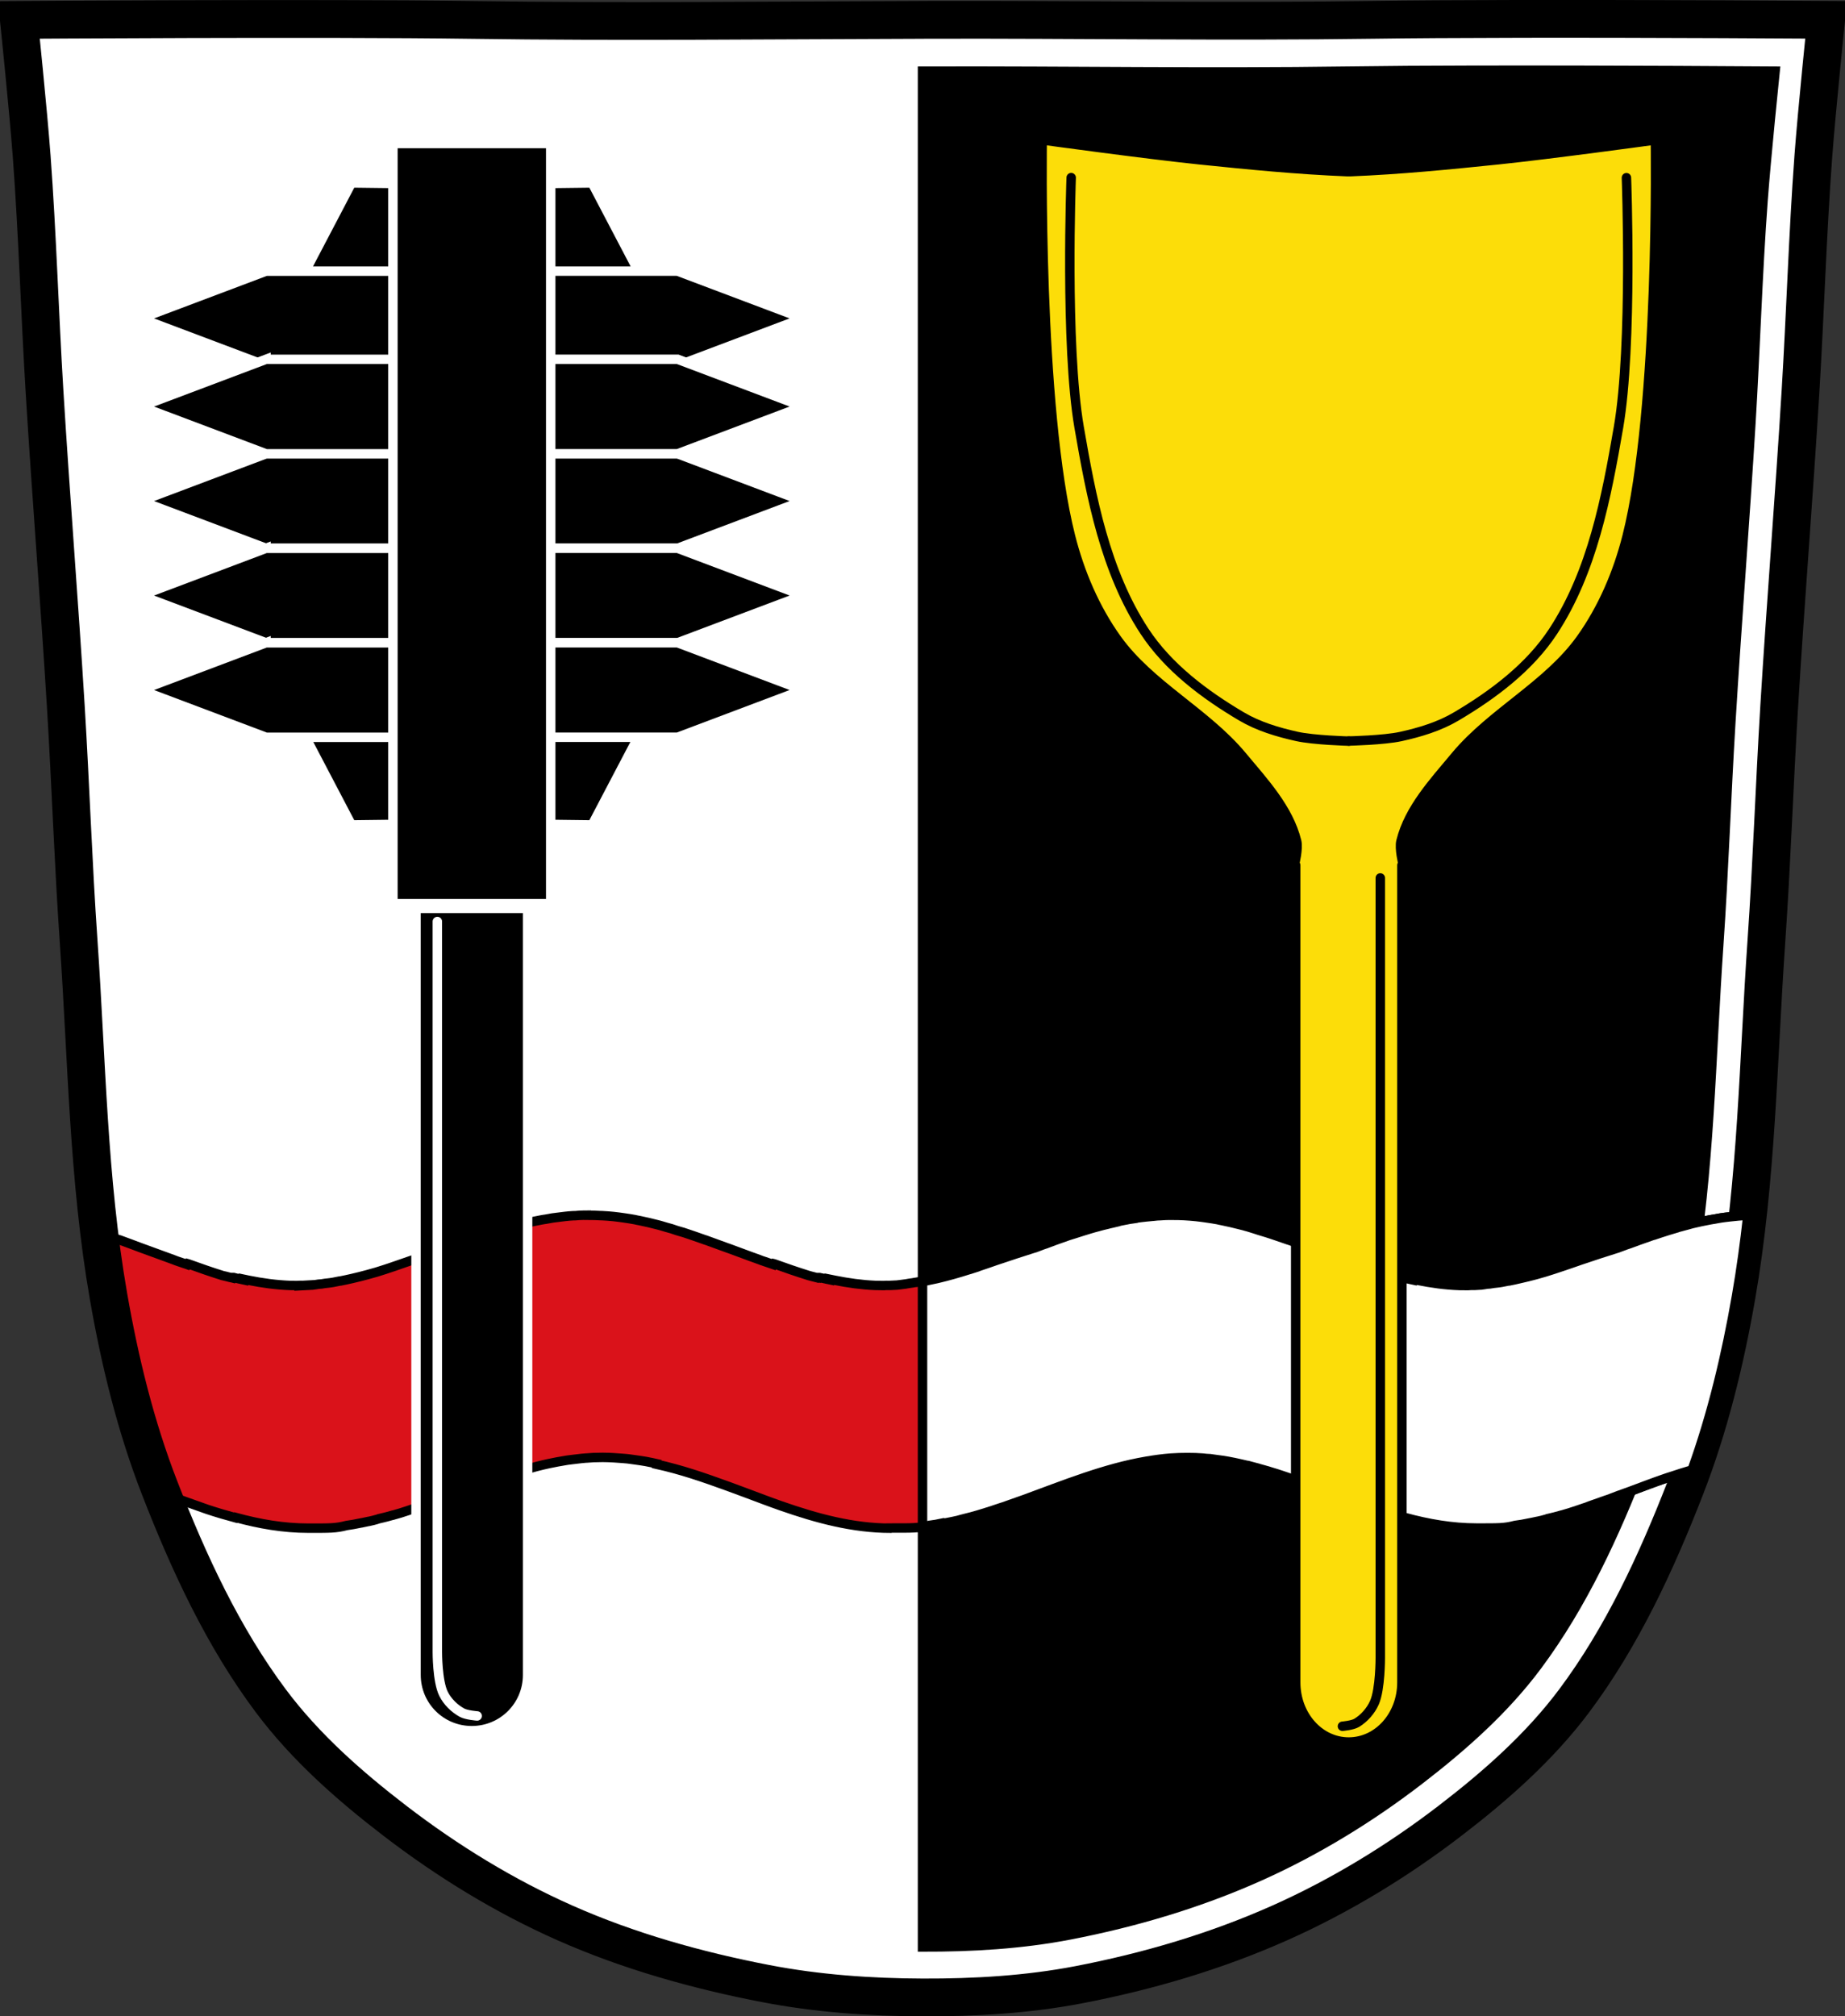
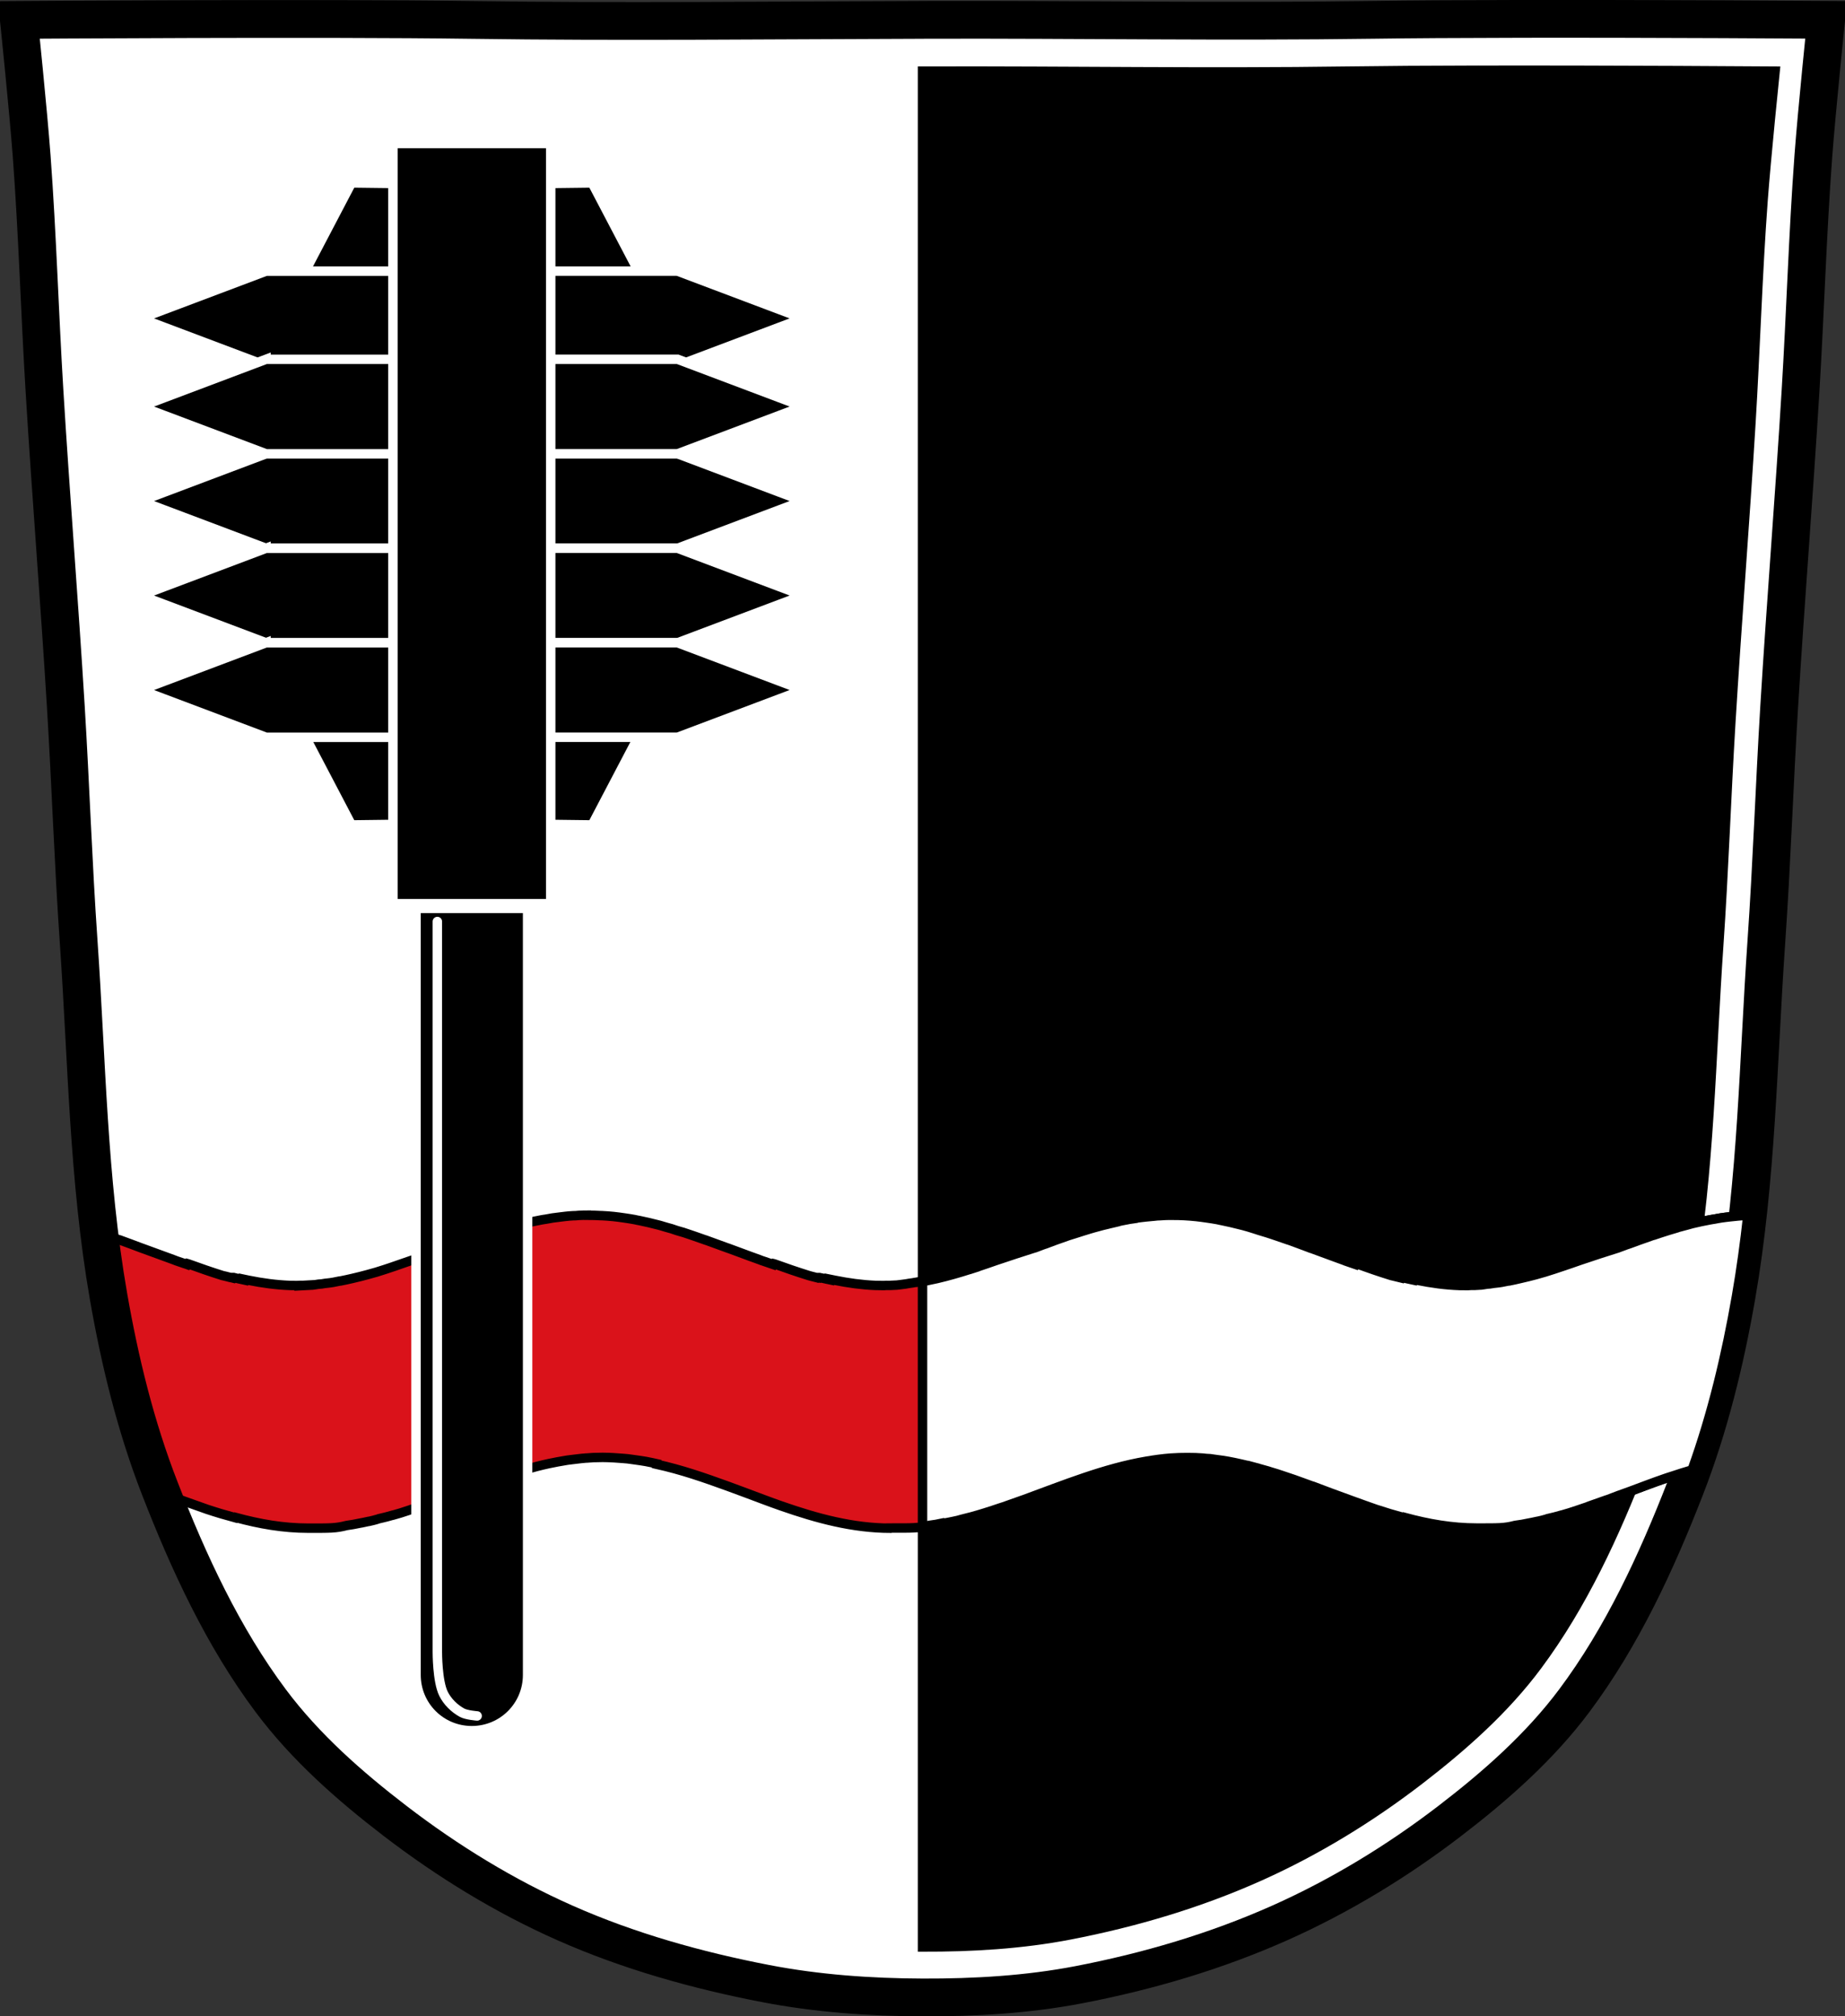
<svg xmlns="http://www.w3.org/2000/svg" viewBox="0 0 977.12 1067.6">
  <rect x="0" y="0" width="977.12" height="1067.6" fill="#333333" stroke="none" />
  <g transform="translate(116.76 26.511)">
    <path d="m681.63-16.486c-26.17.053-51.02.198-70.798.478-79.11 1.122-156.7-.214-235.05 0-2.653.007-5.305.036-7.958.043-78.35.214-155.94 1.122-235.05 0-79.11-1.122-239.53 0-239.53 0 0 0 4.995 48.18 6.784 72.32 3.067 41.38 4.256 82.87 6.784 124.29 3.405 55.766 7.902 111.49 11.307 167.25 2.529 41.41 3.91 82.9 6.784 124.29 4.346 62.59 5.02 125.75 15.786 187.56 6.02 34.562 14.418 68.979 27.14 101.67 15.355 39.473 33.473 78.71 58.839 112.63 18.288 24.456 41.648 45.04 65.884 63.62 27.747 21.272 57.962 39.816 89.93 53.968 33.818 14.97 69.917 25.08 106.24 32.09 27.334 5.278 55.35 7.255 83.19 7.349 27.662.094 55.55-1.52 82.71-6.741 36.46-7.01 72.54-17.626 106.46-32.746 31.934-14.235 62.23-32.696 89.98-53.968 24.24-18.58 47.595-39.17 65.884-63.62 25.365-33.919 43.484-73.16 58.839-112.63 12.718-32.695 21.12-67.16 27.14-101.72 10.762-61.814 11.441-124.97 15.786-187.56 2.874-41.39 4.255-82.87 6.784-124.29 3.405-55.766 7.902-111.44 11.307-167.21 2.528-41.41 3.717-82.909 6.784-124.29 1.789-24.14 6.784-72.32 6.784-72.32 0 0-90.24-.636-168.73-.478" fill="#fff" />
    <g stroke="#000">
      <g stroke-width="5">
        <path d="m664.12 10.687c-24.687.05-48.12.208-66.782.474-74.64 1.064-147.86-.203-221.78 0-1.247.003-2.498-.008-3.745 0v993.18c.029 0 .059 0 .089 0 26.1.088 52.41-1.451 78.05-6.403 34.4-6.646 68.45-16.722 100.45-31.06 30.13-13.502 58.706-31.01 84.89-51.19 22.866-17.623 44.898-37.15 62.15-60.35 23.932-32.17 41.03-69.39 55.52-106.83 12-31.01 19.915-63.699 25.592-96.48 10.154-58.63 10.819-118.53 14.919-177.9 2.711-39.26 4.01-78.6 6.398-117.88 3.212-52.894 7.432-105.71 10.644-158.61 2.386-39.28 3.534-78.63 6.428-117.88 1.688-22.901 6.398-68.59 6.398-68.59 0 0-85.16-.624-159.22-.474z" />
        <path d="m194.62 616.87c-1.584 0-3.146.06-4.719.125-.623.028-1.193.12-1.813.156-.405.023-.94.004-1.344.031-.653.044-1.256.073-1.906.125-1.44.119-2.815.303-4.25.469-1.587.182-3.109.356-4.688.594-1.269.19-2.583.465-3.844.688-.229.042-.521.052-.75.094-.465.086-.974.16-1.438.25-3.165.601-6.209 1.223-9.344 2-.811.2-1.662.477-2.469.688-1.648.428-3.202.843-4.844 1.313-.14.042-.391.145-.531.188-1.612.463-3.177.911-4.781 1.406-2.639.815-5.248 1.709-7.875 2.594-.154.055-.315.042-.469.094-2.395.813-4.831 1.68-7.219 2.531-1.627.579-3.255 1.219-4.875 1.813-.619.225-1.164.367-1.781.594-1.261.463-2.616.94-3.875 1.406-.05 0 0.0.094-.031.094-6.99 2.157-13.859 4.388-20.75 6.719-3.07 1.098-6.1 2.153-9.188 3.188-.003.007-.063-.007-.063 0-.003.007.003.024 0 .031-3.087 1.033-6.149 2.071-9.25 3-1.589.478-3.215.901-4.813 1.344-2.592.717-5.23 1.356-7.844 1.969-2.097.491-4.135.933-6.25 1.344h-.094-.094c0 0-.053-.003-.063 0-.069.009-.138.063-.188.063h-.188c-1.201.228-2.222.483-3.406.688-.263.044-.606.08-.875.125-.109.016-.236.047-.344.063-.994.157-2 .209-3 .344-.637.087-1.301.233-1.938.313h-.031c-.463.057-.942.042-1.406.094-1.089.121-2.161.403-3.25.5h-.156c-.024.003-.038-.003-.063 0-.982.081-2.063.137-3.063.188.059-.058-.009-.129.031-.188-.644.029-1.221.12-1.844.156h-.188c-.521 0-1.035-.022-1.563 0-.186 0-.345-.008-.531.031-.215 0-.37.015-.594.031h-.438-.906c-.87 0-1.692-.012-2.563-.031-7.393-.277-14.654-1.272-21.844-2.719-.961-.193-1.888-.352-2.844-.563v.281c-.892-.197-1.89-.397-2.781-.593-.861-.19-1.608-.401-2.469-.625h-.094l-.219.313c-.223-.054-.433-.134-.656-.188-.233-.049-.487-.065-.719-.125-.896-.222-1.788-.454-2.688-.688-.452-.116-.957-.192-1.406-.313-3.095-.966-6.161-1.989-9.219-3.03-3.045-1.038-6.04-2.112-9.09-3.219-.011-.003-.052.003-.063 0l-.281.406c-.438-.161-.873-.309-1.313-.469h-.094c-1.505-.513-3.01-.995-4.5-1.531-.015-.006-.019.006-.031 0-.025-.009-.061-.052-.094-.063-.517-.186-1.049-.406-1.563-.594-1.47-.53-2.967-1.085-4.438-1.625-3.951-1.452-7.961-2.871-11.906-4.344-.033-.001 0 0-.031 0-3.944-1.467-7.887-2.995-11.844-4.406-.033-.001-.06 0-.094 0h-.094c-1.95-.696-3.922-1.363-5.875-2.031-1.032-.356-2.09-.717-3.125-1.063-.58-.192-1.149-.375-1.719-.563 1.361 11.169 2.975 22.313 4.906 33.406 6.02 34.562 14.407 68.961 27.12 101.66.319.821.647 1.648.969 2.469 3.936 1.47 7.93 2.941 11.875 4.375 2.291.835 4.546 1.634 6.844 2.438 1.861.651 3.694 1.347 5.563 1.969 4.969 1.648 9.95 3.127 14.969 4.469.045-.052.109-.103.156-.156 12.47 3.394 25.14 5.625 38.22 5.625 11.598 0 14.6.1 20.406-1.406 1.211-.182 2.384-.358 3.594-.563 1.401-.238 2.764-.535 4.156-.813h.125c.594-.115 1.168-.263 1.781-.375.656-.109 1.237-.264 1.875-.406h.188c.796-.177 1.547-.321 2.313-.531.717-.198 1.444-.402 2.188-.594.049 0 .078-.031.125-.031.219-.054.439-.196.656-.25.682-.168 1.437-.333 2.125-.5.693-.158 1.342-.313 2.031-.5 1.085-.298 2.2-.593 3.281-.906h.125c1.334-.388 2.674-.744 4-1.156 2.742-.847 5.521-1.828 8.25-2.75 1.035-.35 1.997-.671 3.03-1.031v-.094c2.886-.992 5.783-1.983 8.656-3.03.14-.051.329-.104.469-.156 2.097-.765 4.12-1.564 6.219-2.344.075-.029.202-.065.281-.094 1.846-.677 3.687-1.313 5.531-2 6.079-2.263 12.174-4.555 18.281-6.656.544-.186 1.02-.375 1.563-.563.989-.335 1.981-.611 2.969-.938 1.534-.504 3.03-1.019 4.563-1.5 1.34-.418 2.687-.822 4.03-1.219.506-.15 1.154-.292 1.656-.438 4.324-1.245 8.559-2.364 12.938-3.313 1.562-.337 3.116-.646 4.688-.938 1.492-.277 3-.547 4.5-.781.234-.036.518-.089.75-.125.85-.126 1.646-.199 2.5-.313 1.642-.216 3.35-.437 5-.594.813-.076 1.625-.159 2.438-.219.118-.009.226.009.344 0 1.2-.084 2.386-.199 3.594-.25.118-.006.163.006.281 0 1.492-.059 3.02-.094 4.531-.094 1.907 0 3.827.096 5.719.188 1.201.059 2.4.156 3.594.25.556.044 1.13.074 1.688.125.71.065 1.448.111 2.156.188.578.062 1.079.149 1.656.219.509.061 1.055.15 1.563.219 1.123.151 2.229.292 3.344.469 1.026.163 2.1.316 3.125.5.592.106 1.128.23 1.719.344.481.094.959.184 1.438.281.888.179 1.735.398 2.625.594-.003.091.003.19 0 .281 1.567.349 3.126.703 4.688 1.094 3.187.8 6.462 1.68 9.625 2.625 3.162.947 6.294 1.946 9.438 3 1.571.526 3.181 1.079 4.75 1.625 6.268 2.19 12.522 4.477 18.75 6.813 6.244 2.335 12.447 4.718 18.719 6.906 18.8 6.567 37.896 11.781 57.906 11.781l.094-.031v-.063c11.6 0 14.568.1 20.375-1.406 1.211-.182 2.386-.326 3.594-.531.628-.106 1.168-.254 1.781-.375v.219c1.107-.202 2.301-.441 3.406-.656h.094c1.254-.245 2.466-.478 3.719-.75.845-.186 1.751-.352 2.563-.563.732-.202 1.338-.401 2.094-.594h.063c.512-.126 1.051-.28 1.563-.406 1.086-.269 2.263-.545 3.344-.844 1.085-.298 2.14-.593 3.219-.906 1.334-.388 2.707-.806 4.03-1.219 2.742-.847 5.492-1.765 8.219-2.688 1.035-.35 2.181-.671 3.219-1.031v-.031c2.893-.993 5.715-2.01 8.594-3.063.139-.051.329-.104.469-.156 21.488-7.852 42.77-16.589 65.03-20.375 4.281-.726 8.588-1.337 12.938-1.656 2.861-.208 5.822-.281 8.719-.281 1.459 0 2.865.007 4.313.063.553.022 1.134.065 1.688.094.738.047 1.484.066 2.219.125.558.044 1.099.137 1.656.188.71.065 1.511.048 2.219.125.578.063 1.111.18 1.688.25.508.061 1.055.15 1.563.219 1.121.151 2.135.26 3.25.438 1.029.163 2.01.316 3.03.5.592.106 1.345.262 1.938.375.481.091.958.184 1.438.281 1.129.227 2.158.466 3.281.719.992.221 1.979.449 2.969.688.205.052.482.043.688.094 1.351.33 2.714.734 4.063 1.094.553.148 1.134.285 1.688.438.079.023.015.039.094.063.508.141 1.06.295 1.563.438 1.089.308 2.167.582 3.25.906.427.128.824.274 1.25.406 1.148.35 2.354.697 3.5 1.063.942.299 1.903.63 2.844.938.632.208 1.207.413 1.844.625 1.444.482 2.935.966 4.375 1.469.129.045.215.08.344.125.558.195 1.099.398 1.656.594 2.578.911 5.118 1.843 7.688 2.781.05 0 .199.014.25.031 3.077 1.131 6.113 2.317 9.188 3.469 3.966 1.481 7.993 2.93 11.969 4.375 2.291.835 4.546 1.666 6.844 2.469 1.861.651 3.631 1.316 5.5 1.938 4.969 1.648 10.01 3.158 15.03 4.5.046-.052.078-.134.125-.188 12.47 3.394 25.11 5.625 38.19 5.625 11.598 0 14.663.1 20.469-1.406 1.211-.182 2.384-.326 3.594-.531 1.401-.238 2.764-.535 4.156-.813h.094c.594-.115 1.198-.263 1.813-.375.657-.109 1.268-.264 1.906-.406h.125c.796-.177 1.578-.321 2.344-.531.717-.197 1.444-.402 2.188-.594.048 0 .108-.063.156-.063.219-.054.407-.165.625-.219.682-.168 1.406-.333 2.094-.5.693-.158 1.373-.313 2.063-.5 1.082-.298 2.231-.593 3.313-.906h.094c1.334-.388 2.705-.775 4.03-1.188 2.742-.847 5.428-1.797 8.156-2.719 1.035-.35 2.09-.671 3.125-1.031v-.094c2.886-.992 5.75-2.01 8.625-3.063.14-.051.326-.073.469-.125 2.097-.765 4.058-1.564 6.156-2.344.075-.029.235-.065.313-.094 1.846-.677 3.688-1.313 5.531-2 6.079-2.263 12.137-4.583 18.25-6.688.544-.186 1.02-.344 1.563-.531.989-.335 2.042-.642 3.03-.969 1.532-.504 3.057-1.019 4.594-1.5 1.34-.418 2.687-.822 4.03-1.219.385-.114.792-.211 1.188-.313 10.747-29.822 18.13-60.943 23.563-92.16 2.462-14.14 4.398-28.365 5.969-42.625-.052.002-.105-.002-.156 0-.621.028-1.163.058-1.781.094-.402.023-.846.004-1.25.031-.652.044-1.35.104-2 .156-1.44.119-2.815.272-4.25.438-1.587.182-3.141.356-4.719.594-1.269.19-2.552.465-3.813.688-.229.042-.459.052-.688.094-.465.086-.974.16-1.438.25-3.165.601-6.273 1.223-9.406 2-.811.2-1.662.477-2.469.688-1.648.428-3.264.843-4.906 1.313-.14.042-.326.145-.469.188-1.609.463-3.116.911-4.719 1.406-2.638.815-5.311 1.709-7.938 2.594-.154.055-.315.042-.469.094-2.395.813-4.769 1.68-7.156 2.531-1.628.579-3.315 1.219-4.938 1.813-.619.225-1.164.367-1.781.594-1.261.463-2.585.94-3.844 1.406-.05 0-.062.094-.094.094-6.99 2.157-13.737 4.388-20.625 6.719-3.072 1.098-6.193 2.154-9.281 3.188-.003.007-.063-.007-.063 0v.031c-3.087 1.033-6.149 2.071-9.25 3-1.589.478-3.215.932-4.813 1.375-2.592.717-5.23 1.325-7.844 1.938-2.097.491-4.135.964-6.25 1.375h-.094-.125c-.067.009-.169.031-.219.031h-.125c-1.201.228-2.284.483-3.469.688-.264.044-.606.08-.875.125-.11.016-.236.047-.344.063-.994.157-2.031.209-3.03.344-.638.087-1.27.233-1.906.313h-.031c-.463.057-.878.042-1.344.094-1.089.121-2.161.403-3.25.5h-.063-.156c-.025.003-.067-.003-.094 0-1.064.089-2.151.127-3.219.188-.598.039-1.212-.025-1.813 0-.38.016-.745.038-1.125.063-.148 0-.16.031-.313.031h-.906c-1.23 0-2.463.008-3.688-.031-7.587-.247-15.03-1.298-22.406-2.781-.957-.193-1.857-.321-2.813-.531v.25c-.901-.198-1.921-.398-2.813-.594-.861-.19-1.608-.401-2.469-.625h-.125l-.188.313c-1.363-.327-2.709-.646-4.063-1-.452-.116-.893-.192-1.344-.313-3.095-.966-6.222-1.989-9.281-3.03-3.047-1.038-5.979-2.112-9.03-3.219-.015-.003-.125.003-.125 0l-.313.438c-1.953-.669-3.925-1.334-5.875-2.031-.028-.009-.032-.052-.063-.063-.517-.186-1.018-.375-1.531-.563-1.469-.53-3.063-1.116-4.531-1.656-3.951-1.452-7.868-2.871-11.813-4.344-.035-.001-.092 0-.125 0-3.944-1.467-7.887-2.995-11.844-4.406-.031-.001-.06 0-.094 0h-.031c-1.947-.696-3.951-1.363-5.906-2.031-1.032-.356-2.122-.717-3.156-1.063-.981-.324-1.923-.622-2.906-.938h-.031c-1.064-.341-2.147-.646-3.219-.969-.935-.283-1.851-.629-2.781-.906h-.031c-1-.295-1.926-.607-2.906-.906-.981-.299-1.997-.574-3-.844h-.031c-.49-.129-1.035-.247-1.531-.375-3.12-.806-6.319-1.55-9.469-2.188-.434-.09-.846-.166-1.281-.25-.34-.064-.724-.188-1.063-.25-1.886-.351-3.766-.625-5.656-.906-1.883-.28-3.838-.548-5.75-.75-4.147-.433-8.306-.656-12.531-.656v-.031c-1.319.009-2.648.038-3.938.094-.143.006-.299.021-.438.031-.882.032-1.744.105-2.625.156-.315.02-.642.009-.938.031-.305.02-.617.056-.938.094-.277.023-.53.066-.813.094-.146.012-.293.02-.438.031-1.326.109-2.571.22-3.906.375-1.467.171-3.01.313-4.469.531-.143.022-.266.127-.406.156-1.195.182-2.465.321-3.656.531h-.063c-.653.113-1.193.253-1.844.375-.064 0-.217.031-.281.031-1.069.203-2.186.433-3.25.656-.071.017-.077.103-.156.125h-.063c-1.233.263-2.471.577-3.688.875-.319.074-.617.142-.938.219-.158.038-.312.056-.469.094-.223.055-.433.125-.656.188-.736.176-1.509.34-2.25.531h-.063c-1.747.453-3.485.911-5.219 1.406-.563.161-1.157.334-1.719.5h-.031c-1.379.405-2.783.85-4.156 1.281-1.756.548-3.473 1.077-5.219 1.656-.788.26-1.621.486-2.406.75-2.433.821-4.831 1.7-7.25 2.563-1.621.578-3.2 1.221-4.813 1.813h-.094c-.619.227-1.222.43-1.844.656-1.254.463-2.468.94-3.719 1.406h-.094c-3.475 1.076-6.939 2.214-10.406 3.344-3.475 1.133-6.967 2.306-10.406 3.469-2.928 1.047-5.912 2.044-8.844 3.03-.171.057-.297.161-.469.219-1.53.511-3.03.979-4.563 1.469-.025.007-.069-.007-.094 0-5.61 1.791-11.274 3.412-16.969 4.75-1.883.431-3.735.817-5.625 1.188-.189.038-.425.089-.594.125-.11.023-.223.039-.344.063-.015.003-.031 0-.031 0-.051.009-.072.014-.125.031h-.125c-.054.001-.133.083-.188.094-.262.051-.521.107-.781.156h-.25v-.188c-1.064.192-2.053.357-3.125.531.002.009-.002.052 0 .063-.104.016-.24-.016-.344 0h-.313c-.368.057-.723.15-1.094.219-.668.096-1.367.191-2.031.281-.623.086-1.1.233-1.719.313h-.125c-.463.054-.943.135-1.406.188-1.111.123-2.166.31-3.281.406h-.188c-1.064.089-2.246.095-3.313.156h-.063c-.521 0-1.067-.022-1.594 0-.186 0-.438-.039-.625 0-.215 0-.373.047-.594.063h-.375-.844-.031c-1.186 0-2.476-.007-3.656-.063h-.031c-7.234-.301-14.335-1.301-21.375-2.719-.961-.193-1.951-.321-2.906-.531v.188c-.358-.078-.58-.111-.938-.188 0-.003-.115.003-.125 0-.538-.118-1.041-.26-1.563-.375-.861-.189-1.791-.309-2.656-.531h-.031l-.125.125c-.27-.061-.505-.055-.781-.125 0-.003-.147.003-.156 0-.019-.009.012 0-.031 0l-.094.094c-1.039-.259-1.994-.511-3.03-.781-.452-.115-.926-.254-1.375-.375-3.095-.966-6.222-1.989-9.281-3.03-3.045-1.04-6.01-2.081-9.06-3.188-.001-.003-.083.003-.094 0l-.156.188c-.277-.102-.598-.211-.875-.313h-.094l-.031.219c-1.682-.575-3.327-1.119-5-1.719-.017-.006-.113.006-.125 0-.025-.009.003-.021-.031-.031-.516-.186-1.018-.406-1.531-.594-1.47-.53-3.03-1.085-4.5-1.625-3.948-1.452-7.9-2.902-11.844-4.375-.033-.001-.029 0-.063 0-3.944-1.467-7.981-2.931-11.938-4.344-.033-.001-.06 0-.094 0-1.947-.696-3.922-1.394-5.875-2.063-1.035-.356-1.998-.686-3.03-1.031-.979-.327-1.987-.685-2.969-1h-.063c-1.065-.341-2.149-.615-3.219-.938-.935-.283-1.851-.66-2.781-.938-1-.296-2.051-.545-3.03-.844-.98-.299-1.997-.636-3-.906h-.031c-.492-.129-.972-.247-1.469-.375-3.12-.806-6.258-1.55-9.406-2.188-.437-.09-.907-.166-1.344-.25h-.031c-.338-.064-.724-.188-1.063-.25-1.883-.351-3.706-.625-5.594-.906-1.883-.28-3.839-.548-5.75-.75-2.082-.219-4.141-.363-6.25-.469-.159-.009-.34.009-.5 0-2.261-.122-4.526-.219-6.813-.219v-.031z" fill="#da121a" stroke-linecap="round" />
      </g>
      <path d="m681.63-16.486c-26.17.053-51.02.198-70.798.478-79.11 1.122-156.7-.214-235.05 0-2.653.007-5.305.036-7.958.043-78.35.214-155.94 1.122-235.05 0-79.11-1.122-239.53 0-239.53 0 0 0 4.995 48.18 6.784 72.32 3.067 41.38 4.256 82.87 6.784 124.29 3.405 55.766 7.902 111.49 11.307 167.25 2.529 41.41 3.91 82.9 6.784 124.29 4.346 62.59 5.02 125.75 15.786 187.56 6.02 34.562 14.418 68.979 27.14 101.67 15.355 39.473 33.473 78.71 58.839 112.63 18.288 24.456 41.648 45.04 65.884 63.62 27.747 21.272 57.962 39.816 89.93 53.968 33.818 14.97 69.917 25.08 106.24 32.09 27.334 5.278 55.35 7.255 83.19 7.349 27.662.094 55.55-1.52 82.71-6.741 36.46-7.01 72.54-17.626 106.46-32.746 31.934-14.235 62.23-32.696 89.98-53.968 24.24-18.58 47.595-39.17 65.884-63.62 25.365-33.919 43.484-73.16 58.839-112.63 12.718-32.695 21.12-67.16 27.14-101.72 10.762-61.814 11.44-124.97 15.786-187.56 2.874-41.39 4.256-82.87 6.784-124.29 3.405-55.766 7.902-111.44 11.307-167.21 2.529-41.41 3.717-82.909 6.784-124.29 1.79-24.14 6.784-72.32 6.784-72.32 0 0-90.24-.636-168.73-.478z" fill="none" stroke-width="20" />
      <path d="m504.16 616.91c-1.319.009-2.648.038-3.938.094-.143.006-.299.021-.438.031-.882.032-1.744.105-2.625.156-.315.02-.642.009-.938.031-.305.02-.617.056-.938.094-.277.023-.53.066-.813.094-.146.012-.293.02-.438.031-1.326.109-2.571.22-3.906.375-1.467.171-3.01.313-4.469.531-.143.022-.266.127-.406.156-1.195.182-2.465.321-3.656.531h-.063c-.653.113-1.193.253-1.844.375-.064 0-.217.031-.281.031-1.069.203-2.186.433-3.25.656-.071.017-.077.103-.156.125h-.063c-1.233.263-2.471.577-3.688.875-.319.074-.617.142-.938.219-.158.038-.312.056-.469.094-.223.055-.433.125-.656.188-.736.176-1.509.34-2.25.531h-.063c-1.747.453-3.485.911-5.219 1.406-.563.161-1.157.334-1.719.5h-.031c-1.379.405-2.783.85-4.156 1.281-1.756.548-3.473 1.077-5.219 1.656-.788.26-1.621.486-2.406.75-2.433.821-4.831 1.7-7.25 2.563-1.621.578-3.2 1.221-4.813 1.813h-.094c-.619.227-1.222.43-1.844.656-1.254.463-2.468.94-3.719 1.406h-.094c-3.475 1.076-6.939 2.214-10.406 3.344-3.475 1.133-6.967 2.306-10.406 3.469-2.928 1.047-5.912 2.044-8.844 3.03-.171.057-.297.161-.469.219-1.53.511-3.03.979-4.563 1.469-.025.007-.069-.007-.094 0-5.61 1.791-11.274 3.412-16.969 4.75-1.883.431-3.735.817-5.625 1.188-.189.038-.425.089-.594.125-.11.023-.223.039-.344.063-.015.003-.031 0-.031 0-.051.009-.072.014-.125.031h-.125c-.054.001-.133.083-.188.094-.242.047-.478.11-.719.156v129.81c1.144-.195 2.294-.444 3.594-.781 1.211-.182 2.386-.326 3.594-.531.628-.106 1.168-.254 1.781-.375v.219c1.107-.202 2.301-.441 3.406-.656h.094c1.254-.245 2.466-.478 3.719-.75.845-.186 1.751-.352 2.563-.563.732-.202 1.338-.401 2.094-.594h.063c.512-.126 1.051-.28 1.563-.406 1.086-.269 2.263-.545 3.344-.844 1.085-.298 2.14-.593 3.219-.906 1.334-.388 2.707-.806 4.03-1.219 2.742-.847 5.492-1.765 8.219-2.688 1.035-.35 2.181-.671 3.219-1.031v-.031c2.893-.993 5.715-2.01 8.594-3.063.139-.051.329-.104.469-.156 21.488-7.852 42.77-16.589 65.03-20.375 4.281-.726 8.588-1.337 12.938-1.656 2.861-.208 5.822-.281 8.719-.281 1.459 0 2.865.007 4.313.063.553.022 1.134.065 1.688.094.738.047 1.484.066 2.219.125.558.044 1.099.137 1.656.188.71.065 1.511.048 2.219.125.578.063 1.111.18 1.688.25.508.061 1.055.15 1.563.219 1.121.151 2.135.26 3.25.438 1.029.163 2.01.316 3.03.5.592.106 1.345.262 1.938.375.481.091.958.184 1.438.281 1.129.227 2.158.466 3.281.719.992.221 1.979.449 2.969.688.205.052.482.043.688.094 1.351.33 2.714.734 4.063 1.094.553.148 1.134.285 1.688.438.079.023.015.039.094.063.508.141 1.06.295 1.563.438 1.089.308 2.167.582 3.25.906.427.128.824.274 1.25.406 1.148.35 2.354.697 3.5 1.063.942.299 1.903.63 2.844.938.632.208 1.207.413 1.844.625 1.444.482 2.935.966 4.375 1.469.129.045.215.08.344.125.558.195 1.099.398 1.656.594 2.578.911 5.118 1.843 7.688 2.781.05 0 .199.014.25.031 3.077 1.131 6.113 2.317 9.188 3.469 3.966 1.481 7.993 2.93 11.969 4.375 2.291.835 4.546 1.666 6.844 2.469 1.861.651 3.631 1.316 5.5 1.938 4.969 1.648 10.01 3.158 15.03 4.5.046-.052.078-.134.125-.188 12.47 3.394 25.11 5.625 38.19 5.625 11.598 0 14.663.1 20.469-1.406 1.211-.182 2.384-.326 3.594-.531 1.401-.238 2.764-.535 4.156-.813h.094c.594-.115 1.198-.263 1.813-.375.657-.109 1.268-.264 1.906-.406h.125c.796-.177 1.578-.321 2.344-.531.717-.197 1.444-.402 2.188-.594.048 0 .108-.063.156-.063.219-.054.407-.165.625-.219.682-.168 1.406-.333 2.094-.5.693-.158 1.373-.313 2.063-.5 1.082-.298 2.231-.593 3.313-.906h.094c1.334-.388 2.705-.775 4.03-1.188 2.742-.847 5.428-1.797 8.156-2.719 1.035-.35 2.09-.671 3.125-1.031v-.094c2.886-.992 5.75-2.01 8.625-3.063.14-.051.326-.073.469-.125 2.097-.765 4.058-1.564 6.156-2.344.075-.029.235-.065.313-.094 1.846-.677 3.688-1.313 5.531-2 6.079-2.263 12.137-4.583 18.25-6.688.544-.186 1.02-.344 1.563-.531.989-.335 2.042-.642 3.03-.969 1.532-.504 3.057-1.019 4.594-1.5 1.34-.418 2.687-.822 4.03-1.219.385-.114.792-.211 1.188-.313 10.747-29.822 18.13-60.943 23.563-92.16 2.462-14.14 4.398-28.365 5.969-42.625-.052.002-.105-.002-.156 0-.621.028-1.163.058-1.781.094-.402.023-.846.004-1.25.031-.652.044-1.35.104-2 .156-1.44.119-2.815.272-4.25.438-1.587.182-3.141.356-4.719.594-1.269.19-2.552.465-3.813.688-.229.042-.459.052-.688.094-.465.086-.974.16-1.438.25-3.165.601-6.273 1.223-9.406 2-.811.2-1.662.477-2.469.688-1.648.428-3.264.843-4.906 1.313-.14.042-.326.145-.469.188-1.609.463-3.116.911-4.719 1.406-2.638.815-5.311 1.709-7.938 2.594-.154.055-.315.042-.469.094-2.395.813-4.769 1.68-7.156 2.531-1.628.579-3.315 1.219-4.938 1.813-.619.225-1.164.367-1.781.594-1.261.463-2.584.94-3.844 1.406-.05 0-.062.094-.094.094-6.99 2.157-13.737 4.388-20.625 6.719-3.072 1.098-6.193 2.154-9.281 3.188-.003.007-.063-.007-.063 0v.031c-3.087 1.033-6.149 2.071-9.25 3-1.589.478-3.215.932-4.813 1.375-2.592.717-5.23 1.325-7.844 1.938-2.097.491-4.135.964-6.25 1.375h-.094-.125c-.067.009-.169.031-.219.031h-.125c-1.201.228-2.284.483-3.469.688-.264.044-.606.08-.875.125-.11.016-.236.047-.344.063-.994.157-2.031.209-3.03.344-.638.087-1.27.233-1.906.313h-.031c-.463.057-.878.042-1.344.094-1.089.121-2.161.403-3.25.5h-.063-.156c-.025.003-.067-.003-.094 0-1.064.089-2.151.127-3.219.188-.598.039-1.212-.025-1.813 0-.38.016-.745.038-1.125.063-.148 0-.16.031-.313.031h-.906c-1.23 0-2.463.008-3.688-.031-7.587-.247-15.03-1.298-22.406-2.781-.957-.193-1.857-.321-2.813-.531v.25c-.901-.198-1.921-.398-2.813-.594-.861-.19-1.608-.401-2.469-.625h-.125l-.188.313c-1.363-.327-2.709-.646-4.063-1-.452-.116-.893-.192-1.344-.313-3.095-.966-6.222-1.989-9.281-3.03-3.047-1.038-5.979-2.112-9.03-3.219-.015-.003-.125.003-.125 0l-.313.438c-1.953-.669-3.925-1.334-5.875-2.031-.028-.009-.032-.052-.063-.063-.517-.186-1.018-.375-1.531-.563-1.469-.53-3.063-1.116-4.531-1.656-3.951-1.452-7.868-2.871-11.813-4.344-.035-.001-.092 0-.125 0-3.944-1.467-7.887-2.995-11.844-4.406-.031-.001-.06 0-.094 0h-.031c-1.947-.696-3.951-1.363-5.906-2.031-1.032-.356-2.122-.717-3.156-1.063-.981-.324-1.923-.622-2.906-.938h-.031c-1.064-.341-2.147-.646-3.219-.969-.935-.283-1.851-.629-2.781-.906h-.031c-1-.295-1.926-.607-2.906-.906-.981-.299-1.997-.574-3-.844h-.031c-.49-.129-1.035-.247-1.531-.375-3.12-.806-6.319-1.55-9.469-2.188-.434-.09-.846-.166-1.281-.25-.34-.064-.724-.188-1.063-.25-1.886-.351-3.766-.625-5.656-.906-1.883-.28-3.838-.548-5.75-.75-4.147-.433-8.306-.656-12.531-.656v-.031z" fill="#fff" stroke-linecap="round" stroke-width="5" />
    </g>
    <g stroke-width="5">
      <g stroke="#fff">
        <path d="m69.37 410.27l-24.5-46.719h52.56v17.938h-2.719v28.469l-25.344.313zm127.5 0l-25.344-.313v-28.469h-2.719v-17.938h52.56l-24.5 46.719z" />
        <path d="m69.37 70.34l-24.5 46.719h52.56v-17.938h-2.719v-28.469l-25.344-.313zm127.5 0l-25.344.313v28.469h-2.719v17.938h52.56l-24.5-46.719z" />
        <g stroke-linecap="round">
          <path d="m24.12 117.06l-66.37 25.02 66.37 25.02h74.969v-50.03h-74.969zm143.03 0v50.03h74.969l66.37-25.02-66.37-25.02h-74.969z" />
          <path d="m24.12 213.76l-66.37 25.02 66.37 25.02h74.969v-50.03h-74.969zm143.03 0v50.03h74.969l66.38-25.02-66.37-25.02h-74.969z" />
          <path d="m24.12 163.73l-66.37 25.02 66.37 25.02h74.969v-50.03h-74.969zm143.03 0v50.03h74.969l66.38-25.02-66.37-25.02h-74.969z" />
          <path d="m24.12 263.79l-66.37 25.02 66.37 25.02h74.969v-50.03h-74.969zm143.03 0v50.03h74.969l66.38-25.02-66.37-25.02h-74.969z" />
          <path d="m24.12 313.82l-66.37 25.02 66.37 25.02h74.969v-50.03h-74.969zm143.03 0v50.03h74.969l66.38-25.02-66.37-25.02h-74.969z" />
          <path d="m91.33 49.47h83.57v402.5h-83.57z" />
          <g stroke-linejoin="round">
            <path d="m103.57 454.44v405.87c0 16.37 13.162 29.531 29.531 29.531 16.37 0 29.563-13.162 29.563-29.531v-405.87h-59.09z" />
            <path d="m114.86 461.4v386.73c0 0-.057 15.471 3.259 22.16 2.07 4.175 5.698 7.741 9.777 9.994 2.4 1.326 8.04 1.738 8.04 1.738" />
          </g>
        </g>
      </g>
      <g stroke="#000" stroke-linecap="round">
        <g stroke-linejoin="round">
-           <path d="m435.2 47.594c0 0-2.241 141.75 14.969 209.78 4.881 19.294 12.926 38.28 24.594 54.53 17.562 24.468 46.998 38.712 66.31 61.875 11.458 13.742 24.614 27.842 28.875 45.09.965 3.906-1.063 12.03-1.063 12.03l.563.688v432.69c0 17.48 12.52 31.563 28.09 31.563 15.574 0 28.16-14.08 28.16-31.563v-432.69l.563-.688c0 0-2.027-8.125-1.063-12.03 4.261-17.252 17.417-31.352 28.875-45.09 19.315-23.16 48.75-37.41 66.31-61.875 11.668-16.255 19.713-35.24 24.594-54.53 17.21-68.03 14.969-209.78 14.969-209.78 0 0-55.53 7.626-83.41 10.5-25.967 2.678-51.979 5.234-78.06 6.281-.604.024-1.209.024-1.813 0-26.08-1.048-52.1-3.603-78.06-6.281-27.874-2.874-83.41-10.5-83.41-10.5z" fill="#fcdd09" />
-           <path d="m614.25 438.33v412.96c0 0 .054 16.521-3.101 23.664-1.969 4.459-5.421 8.266-9.302 10.672-2.283 1.415-7.648 1.856-7.648 1.856" fill="none" />
-         </g>
+           </g>
        <g transform="translate(-.405)" fill="none">
          <path d="m450.95 67.53c0 0-3.3 88.72 4.195 132.15 6.431 37.26 13.88 76.41 34.611 108.03 12.496 19.06 31.769 33.507 51.39 45.1 8.944 5.283 19.17 8.342 29.31 10.594 8.993 1.997 27.525 2.489 27.525 2.489" />
          <path d="m745.01 67.58c0 0 3.3 88.72-4.195 132.15-6.431 37.26-13.88 76.41-34.611 108.03-12.496 19.06-31.769 33.507-51.39 45.1-8.944 5.283-19.16 8.361-29.31 10.594-8.994 1.98-27.525 2.389-27.525 2.389" />
        </g>
      </g>
    </g>
  </g>
</svg>